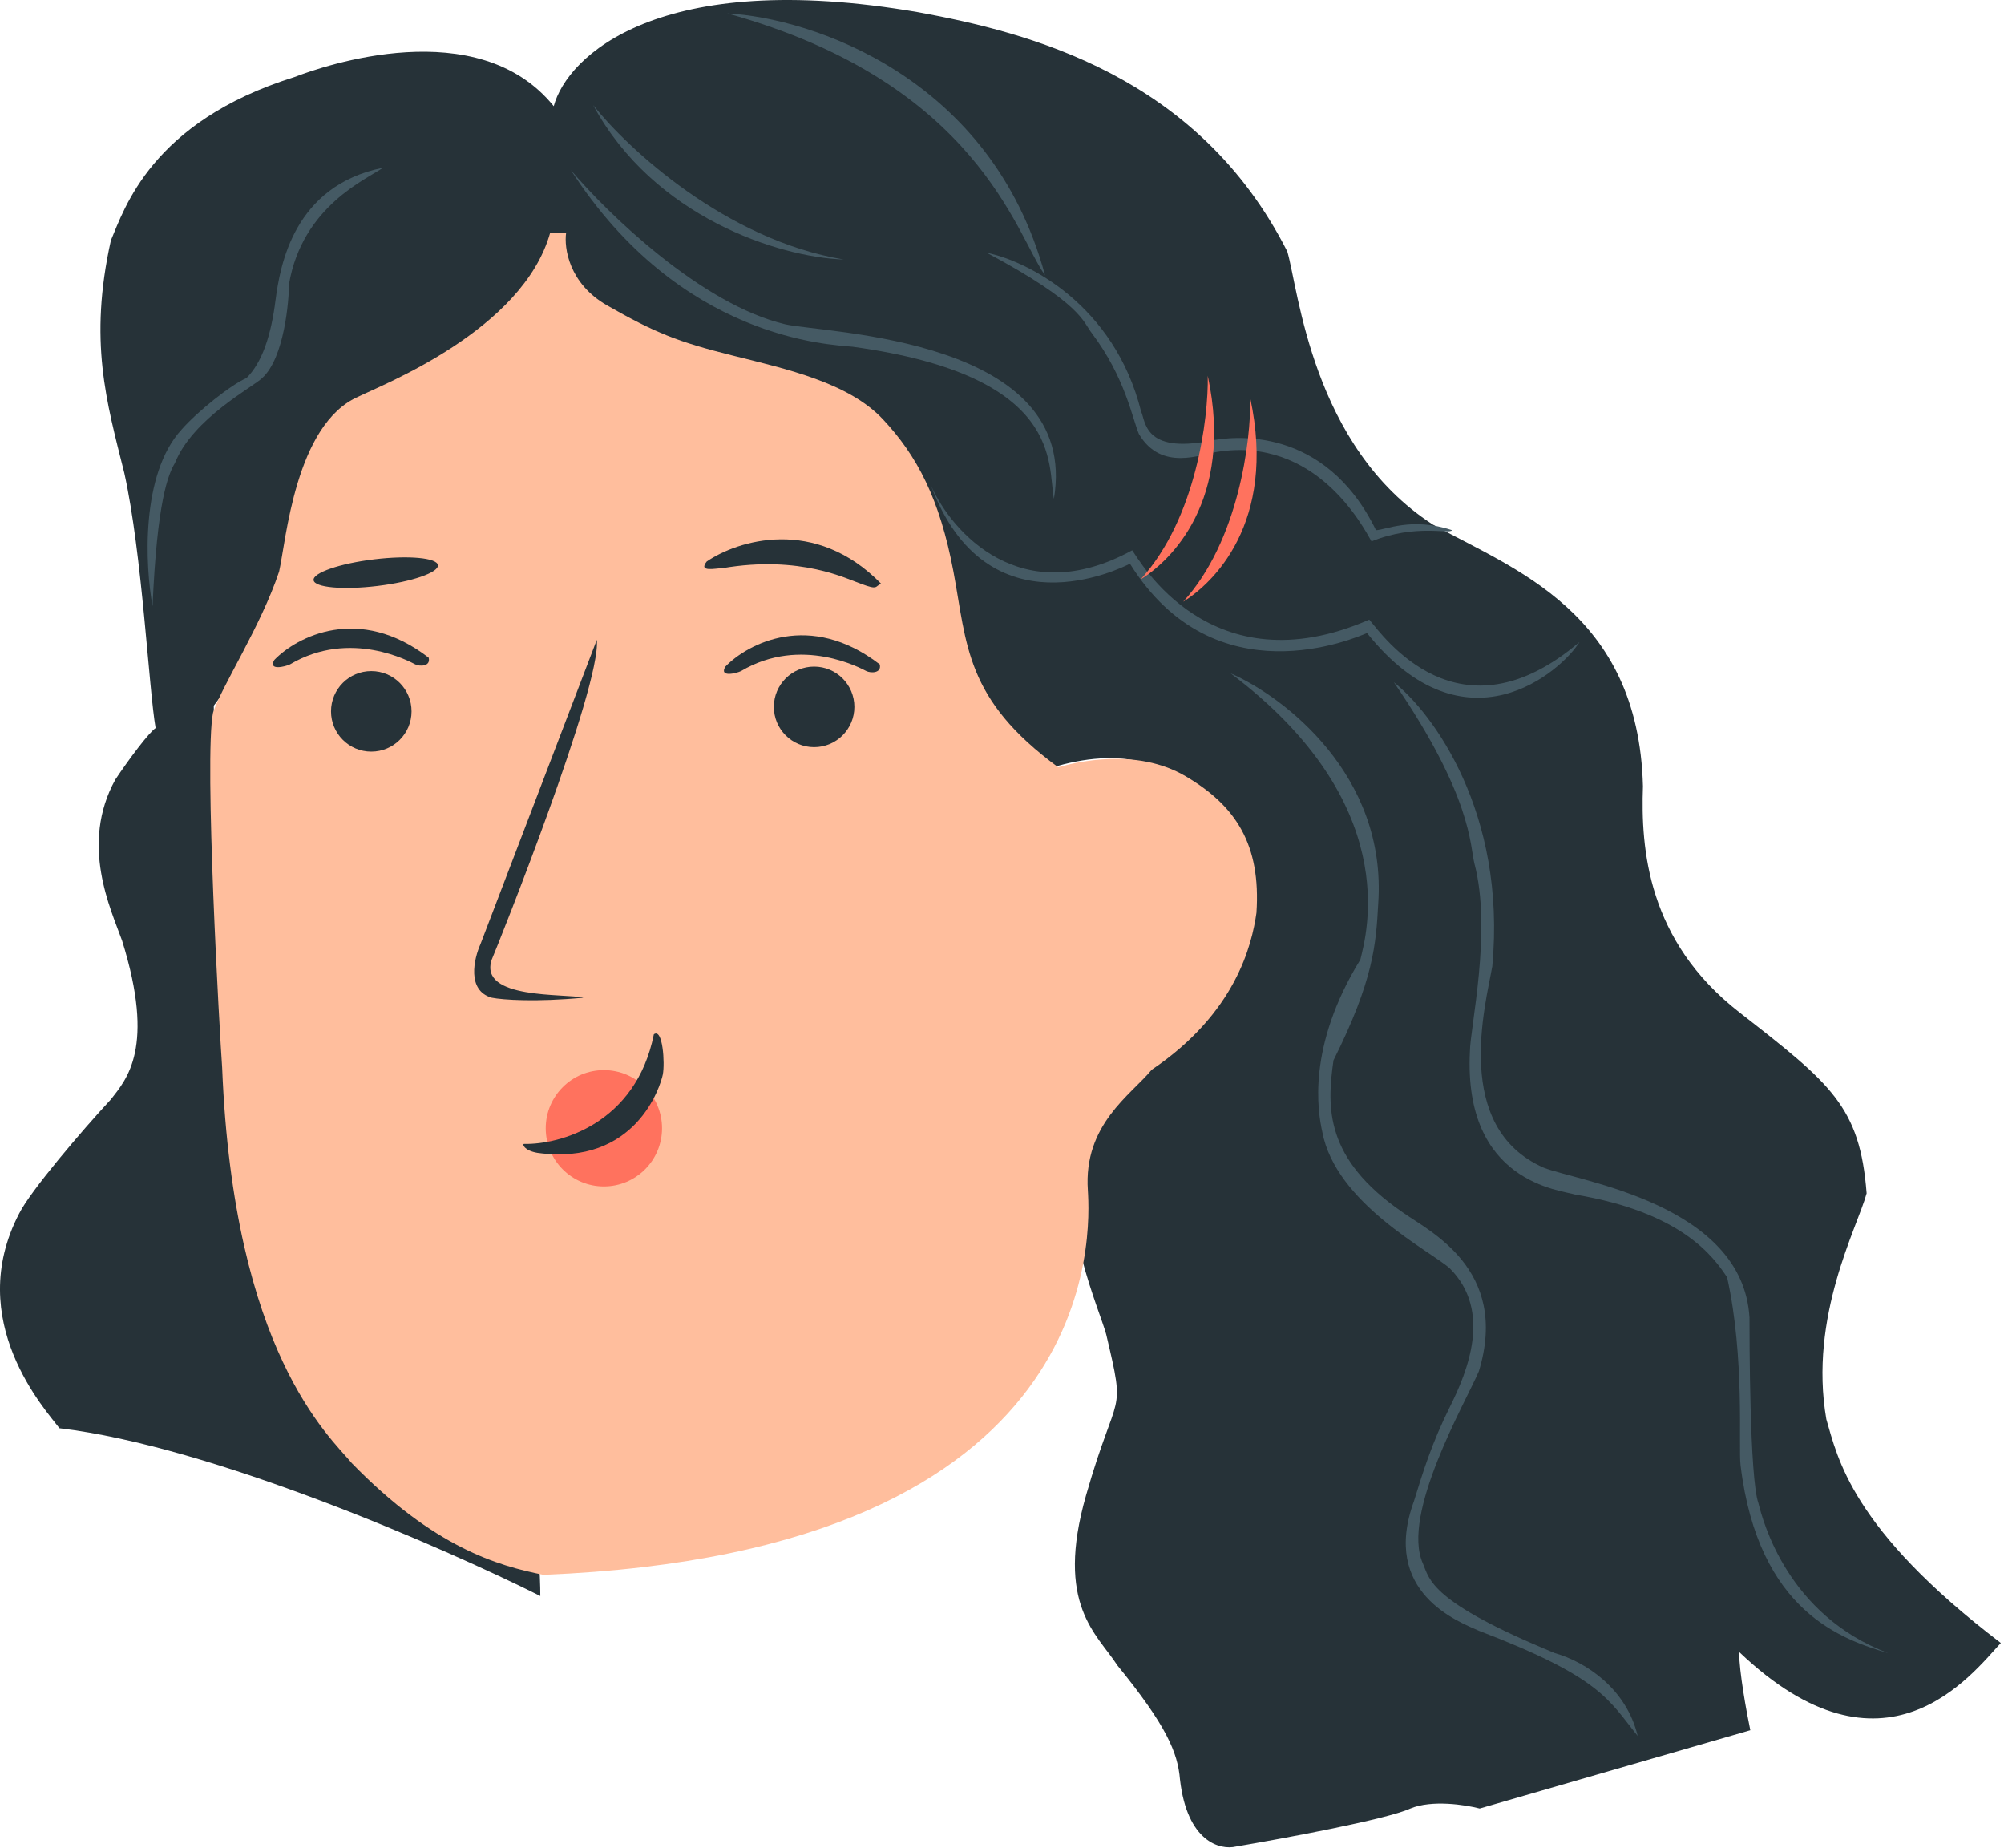
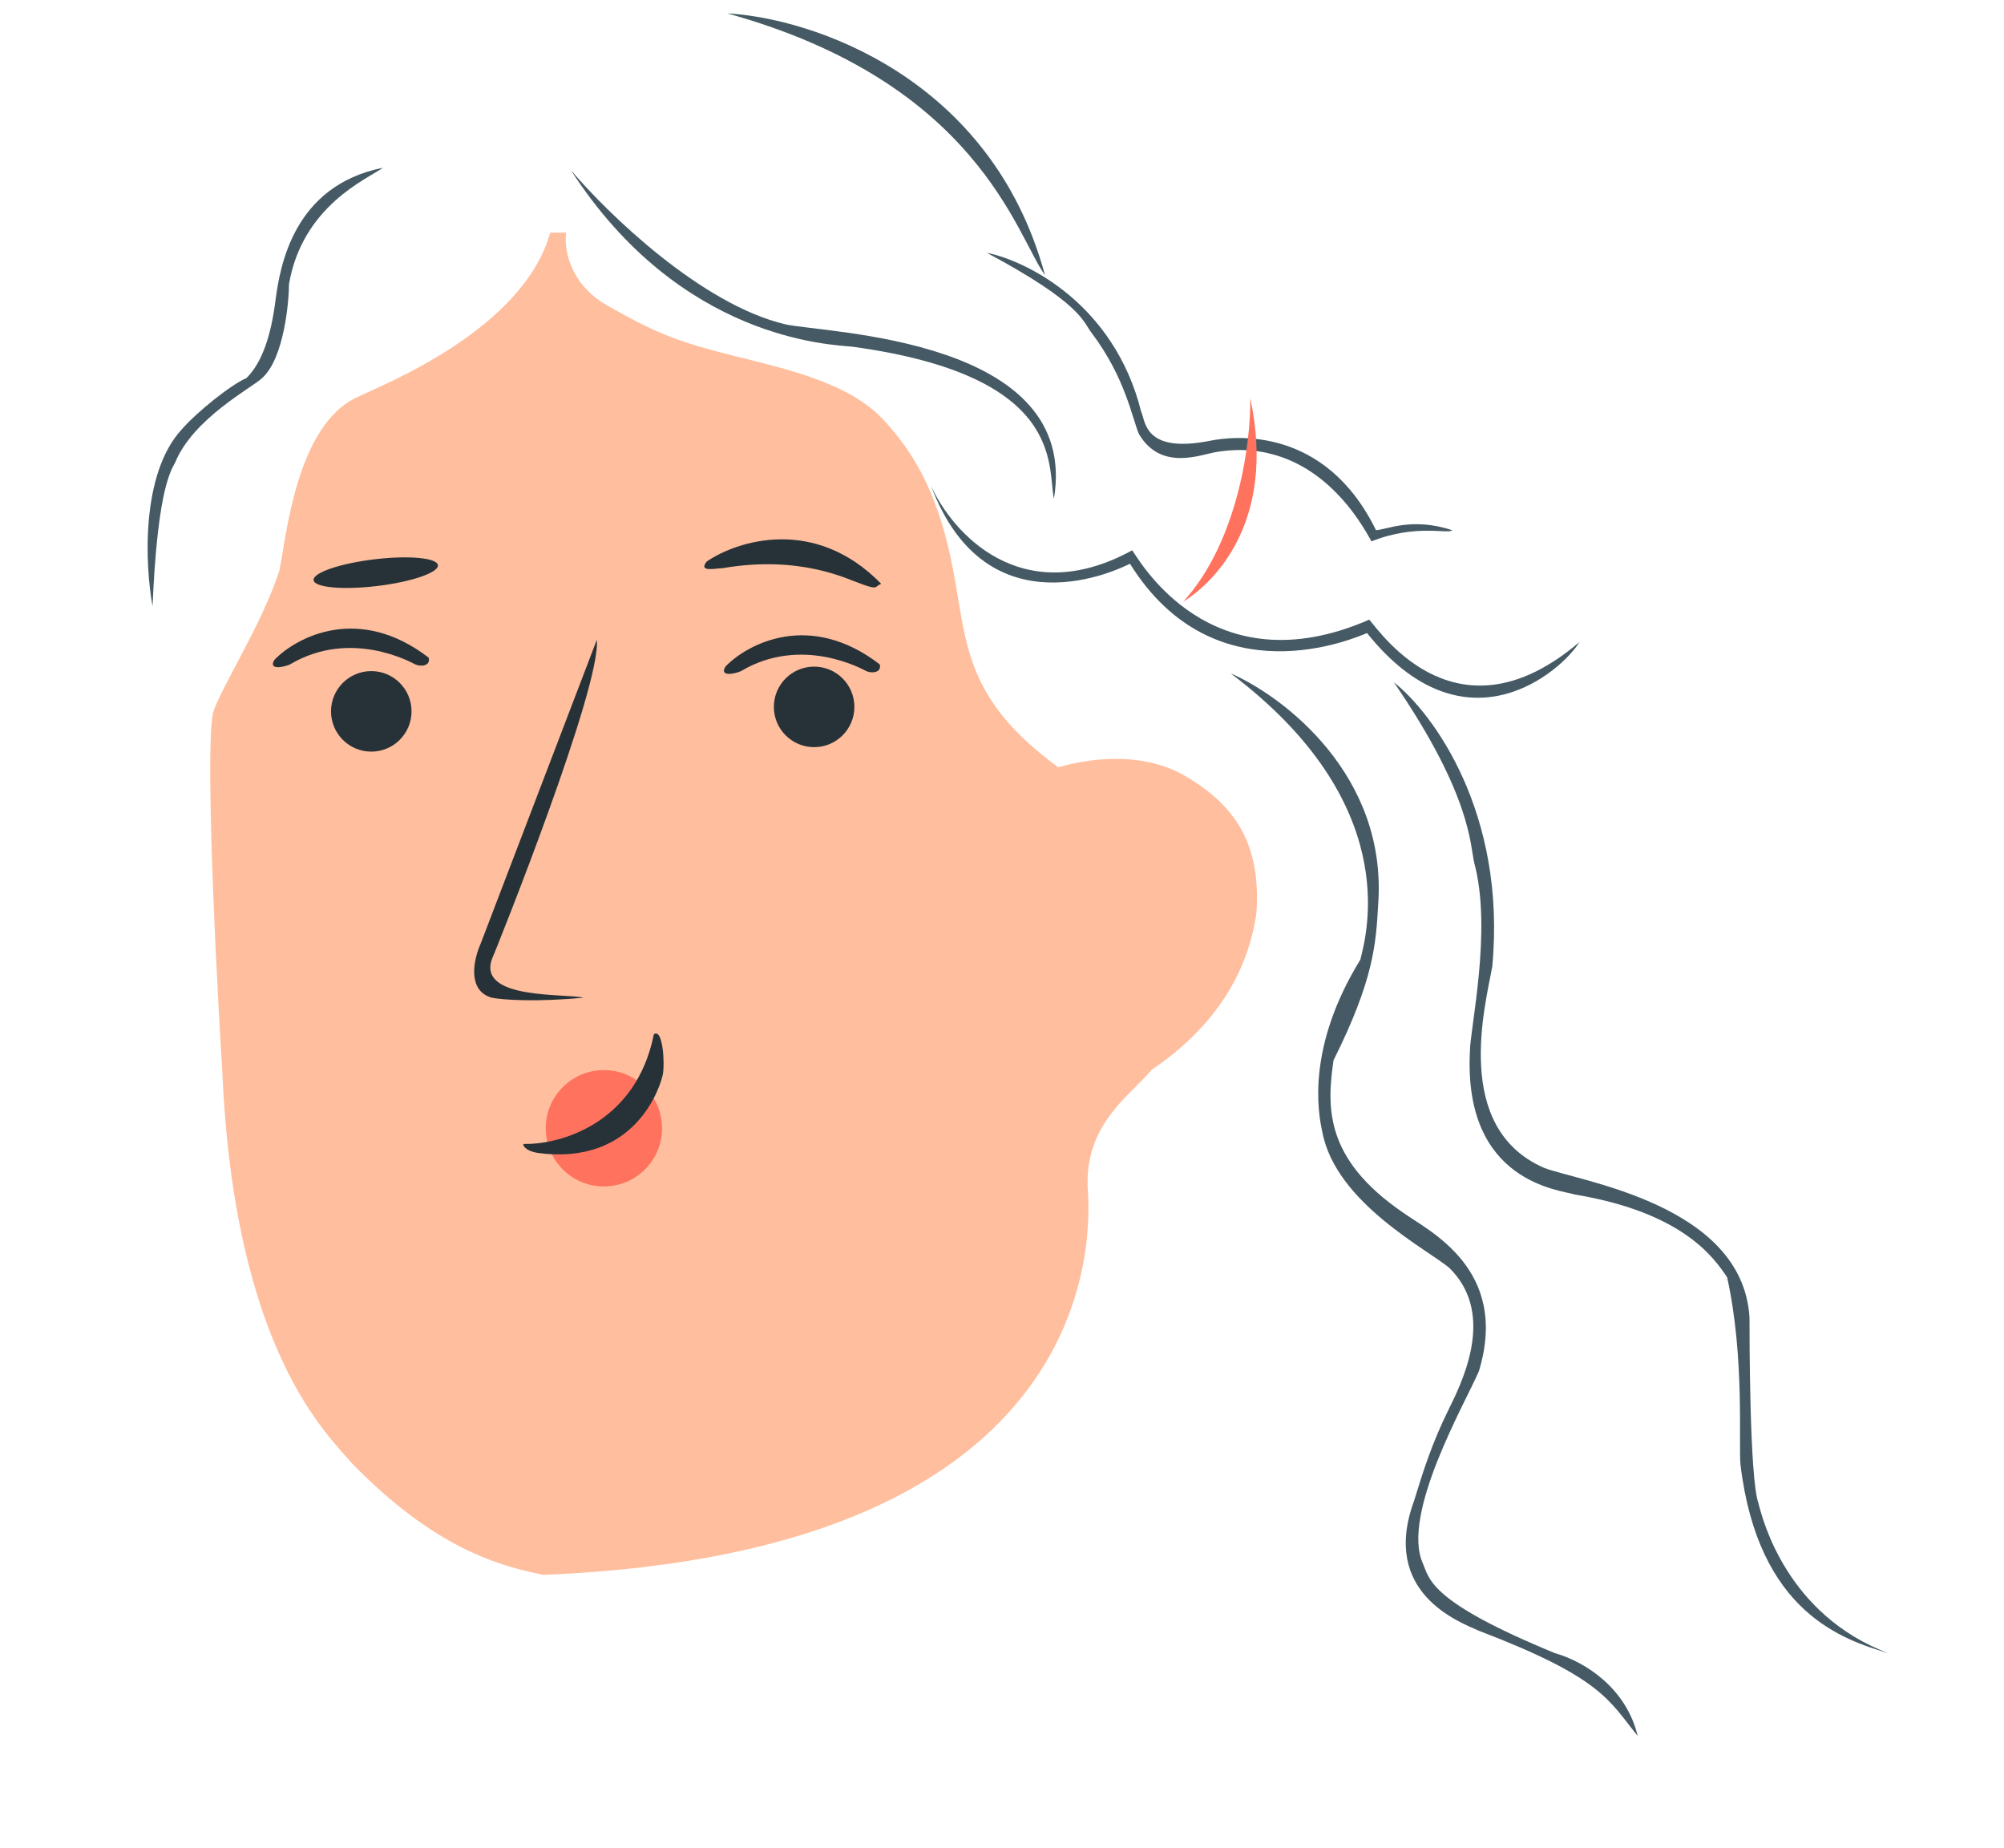
<svg xmlns="http://www.w3.org/2000/svg" width="448" height="413" viewBox="0 0 448 413" fill="none">
-   <path d="M205.289 2.733C147.289 -7.267 126.789 12.566 123.789 23.733C106.79 2.733 72.289 14.733 65.789 17.233C33.789 27.233 27.789 46.733 24.789 53.733C19.789 76.233 23.789 89.733 27.789 105.733C31.789 123.733 33.289 154.233 34.789 162.733C33.289 163.733 28.789 169.733 25.789 174.233C17.789 188.733 24.789 203.233 27.289 210.233C34.789 234.233 28.289 241.233 24.789 245.733C18.289 252.733 6.789 266.233 4.289 271.233C-8.211 295.233 10.289 315.233 13.289 319.233C47.289 323.233 99.123 345.9 120.789 356.733C120.789 354.733 120.689 350.233 120.289 348.233C88.289 340.233 76.789 321.733 69.289 311.733C54.789 292.733 52.289 253.733 50.789 243.233C49.289 232.733 47.789 165.233 47.789 157.733C60.789 140.733 64.789 122.233 65.789 116.733C69.289 94.733 79.289 90.233 82.789 87.733C94.289 83.733 103.289 81.233 106.289 79.733C120.789 72.233 122.289 60.733 123.789 55.733C133.289 77.733 168.289 83.733 171.789 84.733C202.789 90.233 205.789 115.733 207.289 123.733C211.289 153.733 223.789 162.733 225.789 165.233C232.289 171.733 234.789 171.233 236.289 171.233C268.289 162.233 275.289 190.233 275.789 194.733C279.289 216.233 264.289 229.233 259.289 233.233C244.504 244.568 241.864 252.503 240.355 257.038L240.289 257.233C236.789 272.733 245.789 292.733 247.289 298.233C251.789 317.233 249.789 309.733 242.789 334.233C235.789 358.733 245.289 365.233 249.789 372.233C260.789 385.733 263.289 391.733 263.789 397.733C265.389 411.733 272.789 413.567 276.289 412.733C287.123 410.9 310.089 406.633 315.289 404.233C320.089 402.233 327.623 403.4 330.789 404.233L391.289 386.733C390.456 382.733 388.789 373.633 388.789 369.233C421.289 400.233 440.789 374.233 447.289 367.233C413.789 341.733 410.789 325.733 408.289 317.233C404.289 294.233 415.289 274.233 417.289 266.733C415.795 247.311 409.341 242.273 389.033 226.423L388.789 226.233C368.289 210.233 366.789 189.733 367.289 175.733C366.289 136.733 338.289 127.233 320.289 117.233C293.289 99.733 290.289 64.733 287.789 56.233C267.789 16.733 229.789 7.233 205.289 2.733Z" fill="#263238" />
  <path d="M40.606 96C31.406 106 32.439 126.5 34.106 135.5C35.106 112 37.606 106 39.106 103.5C43.106 93.5 56.606 86.5 58.606 84.5C63.606 80 64.606 67 64.606 63.5C67.606 46 82.106 40 85.606 37.5C65.606 41.5 62.606 59.5 61.606 67C60.606 75 58.606 81 55.106 84.5C51.606 86 44.106 92 40.606 96Z" fill="#455A64" />
-   <path d="M132.606 23.5C140.273 33.167 162.206 53.6 188.606 58C174.106 57.5 146.106 48.5 132.606 23.5Z" fill="#455A64" />
  <path d="M162.606 3C181.273 4 221.606 17.1 233.606 61.5C227.106 52.5 218.606 18.5 162.606 3Z" fill="#455A64" />
  <path d="M175.606 72.5C156.806 68.1 135.773 47.667 127.606 38C152.106 76 185.606 77 190.606 77.5C238.106 84 234.106 104 235.606 111.5C241.606 75.5 184.606 74.5 175.606 72.5Z" fill="#455A64" />
  <path d="M255.106 92C249.106 68 229.606 58.333 220.606 56.5C242.106 68 242.106 72 244.106 74.5C251.606 84.5 253.106 93.5 254.606 97C259.606 105.5 268.606 101.5 272.106 101C294.106 97.5 304.606 117.5 306.606 121C316.606 117 324.106 119.5 324.606 118.5C315.606 115.5 309.606 118.5 307.606 118.5C296.106 95 275.606 97.5 270.606 98.5C255.606 101.5 256.106 94 255.106 92Z" fill="#455A64" />
  <path d="M253.106 123C228.306 136.6 212.773 119 208.106 108.5C220.606 142 250.606 127 252.606 126C271.606 156.5 303.106 142.5 305.606 141.5C327.606 169 349.106 150 353.106 143.5C326.106 166.5 309.106 142 306.106 138.5C270.606 154 254.606 125 253.106 123Z" fill="#455A64" />
  <path d="M333.606 216C336.806 181.6 320.273 159.333 311.606 152.5C329.106 178 328.606 189 329.606 193C333.606 208 328.606 230 328.606 235C327.106 264.5 349.106 266 352.106 267C376.106 271 383.106 281 386.106 285.5C390.106 303.5 388.606 323.5 389.106 327.5C393.106 360.5 412.106 366.5 422.106 369.5C399.606 361 394.106 340 393.106 336C391.106 330.5 391.106 298.5 391.106 294.5C389.606 269 352.606 264 345.106 261C324.606 252 332.106 224.5 333.606 216Z" fill="#455A64" />
  <path d="M308.106 202C310.106 173.2 286.94 155.667 275.106 150.5C313.606 179.5 305.606 208.5 304.106 214.5C292.106 234 294.606 248.5 295.606 253C298.606 269 319.606 279.5 324.106 283.5C333.606 293 328.106 306.5 324.106 314.5C320.106 322.5 318.106 329 316.106 335.5C308.606 356 326.106 362.5 330.606 364.5C358.106 375 359.606 380 366.106 388C363.606 377.5 354.606 371.5 347.606 369.5C319.606 358 319.606 353 318.106 349.5C313.106 338.5 327.606 313.5 330.606 306.5C337.606 283.5 319.106 275 313.606 271C296.106 259 296.606 247.5 298.106 237C307.106 219 307.606 211 308.106 202Z" fill="#455A64" />
-   <path d="M270 84C270.167 93.5 267.4 115.9 255 129.5C261.5 125.5 276 112 270 84Z" fill="#FF725E" />
  <path d="M279.5 89C279.667 98.5 276.9 120.9 264.5 134.5C271 130.5 285.5 117 279.5 89Z" fill="#FF725E" />
  <path d="M126.565 52H122.999C116.888 73.864 85.312 86.068 80.219 88.61C65.958 94.712 63.921 121.153 62.393 127.763C58.319 139.966 49.66 153.186 47.623 159.288C45.586 169.458 49.151 231.492 49.66 238.61C52.207 302.169 73.597 320.983 78.691 327.085C97.025 345.898 111.286 349.966 121.472 352C247.778 346.915 243.703 274.712 243.194 266.068C242.175 251.322 252.871 244.712 257.454 239.119C276.298 226.407 279.863 211.153 280.882 204.034C281.901 188.78 276.298 180.136 265.094 173.525C253.889 166.915 240.138 170.475 236.573 171.492C215.692 156.237 216.201 144.034 213.145 127.763C210.09 111.492 204.997 101.831 197.357 93.695C189.718 85.559 175.967 82.508 163.743 79.458C151.52 76.407 146.427 74.373 135.732 68.271C127.176 63.39 126.055 55.39 126.565 52Z" fill="#FFBE9D" />
  <ellipse cx="84" cy="128" rx="14" ry="3" transform="rotate(-6.888 84 128)" fill="#263238" />
  <path d="M197 130.5C182.2 115.3 164.833 120.833 158 125.5C156 128 160 127 161.5 127C179 124 189.5 129.5 192.5 130.5C196.5 132 195.5 131 197 130.5Z" fill="#263238" />
  <path d="M95.833 147C80.233 135 66.333 142.333 61.333 147.5C59.833 150 63.833 149 64.833 148.5C78.333 140.5 91.833 148 92.833 148.5C93.833 149 96.333 149 95.833 147Z" fill="#263238" />
  <path d="M196.666 148.496C181.066 136.496 167.166 143.829 162.166 148.996C160.666 151.496 164.666 150.496 165.666 149.996C179.166 141.996 192.666 149.496 193.666 149.996C194.666 150.496 197.166 150.496 196.666 148.496Z" fill="#263238" />
  <circle cx="83" cy="159" r="9" fill="#263238" />
  <circle cx="182" cy="158" r="9" fill="#263238" />
  <path d="M107.423 211L133.423 143C134.423 153.5 111.424 211 109.923 214.5C106.923 223.5 126.424 222 130.424 223C119.924 224 112.423 223.5 109.923 223C104.323 221.4 105.923 214.333 107.423 211Z" fill="#263238" />
  <circle cx="135" cy="252.186" r="13" fill="#FF725E" />
  <path d="M146.169 231.186C142.169 251.186 125.169 255.852 117.169 255.686C116.669 255.686 117.169 257.186 120.169 257.686C142.169 260.686 147.669 242.686 148.169 240.186C148.669 237.686 148.169 229.686 146.169 231.186Z" fill="#263238" />
</svg>